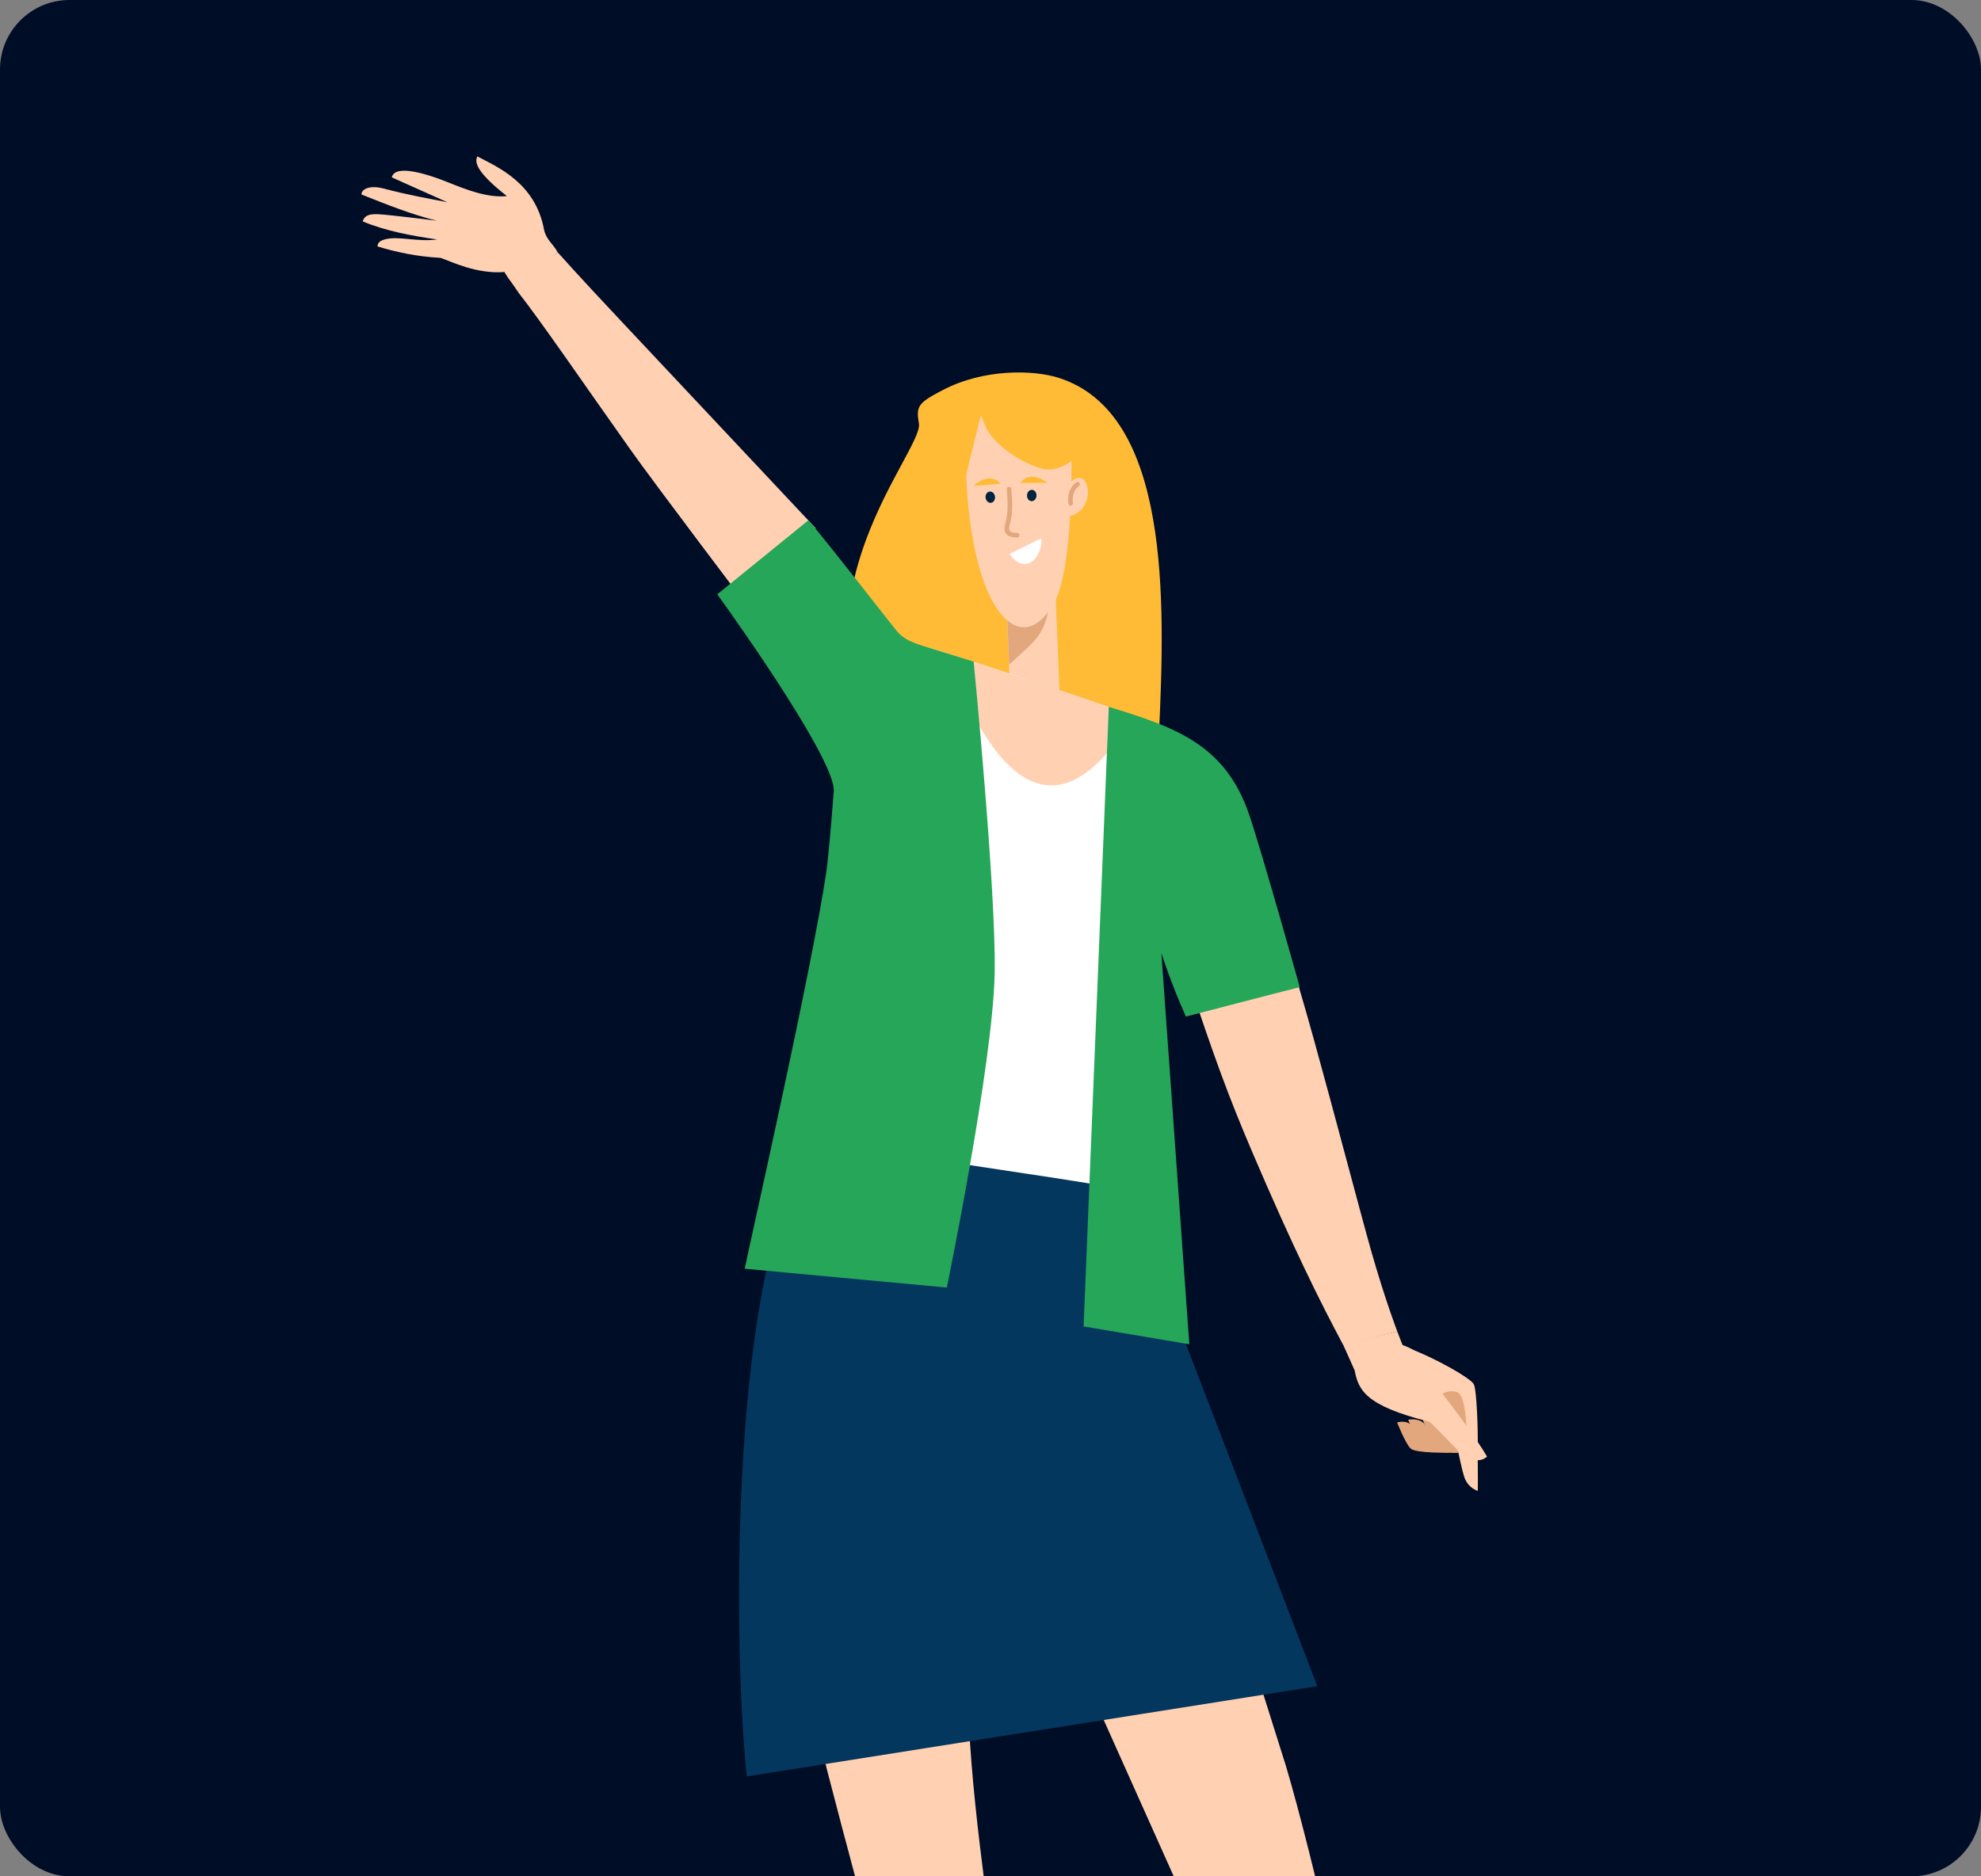
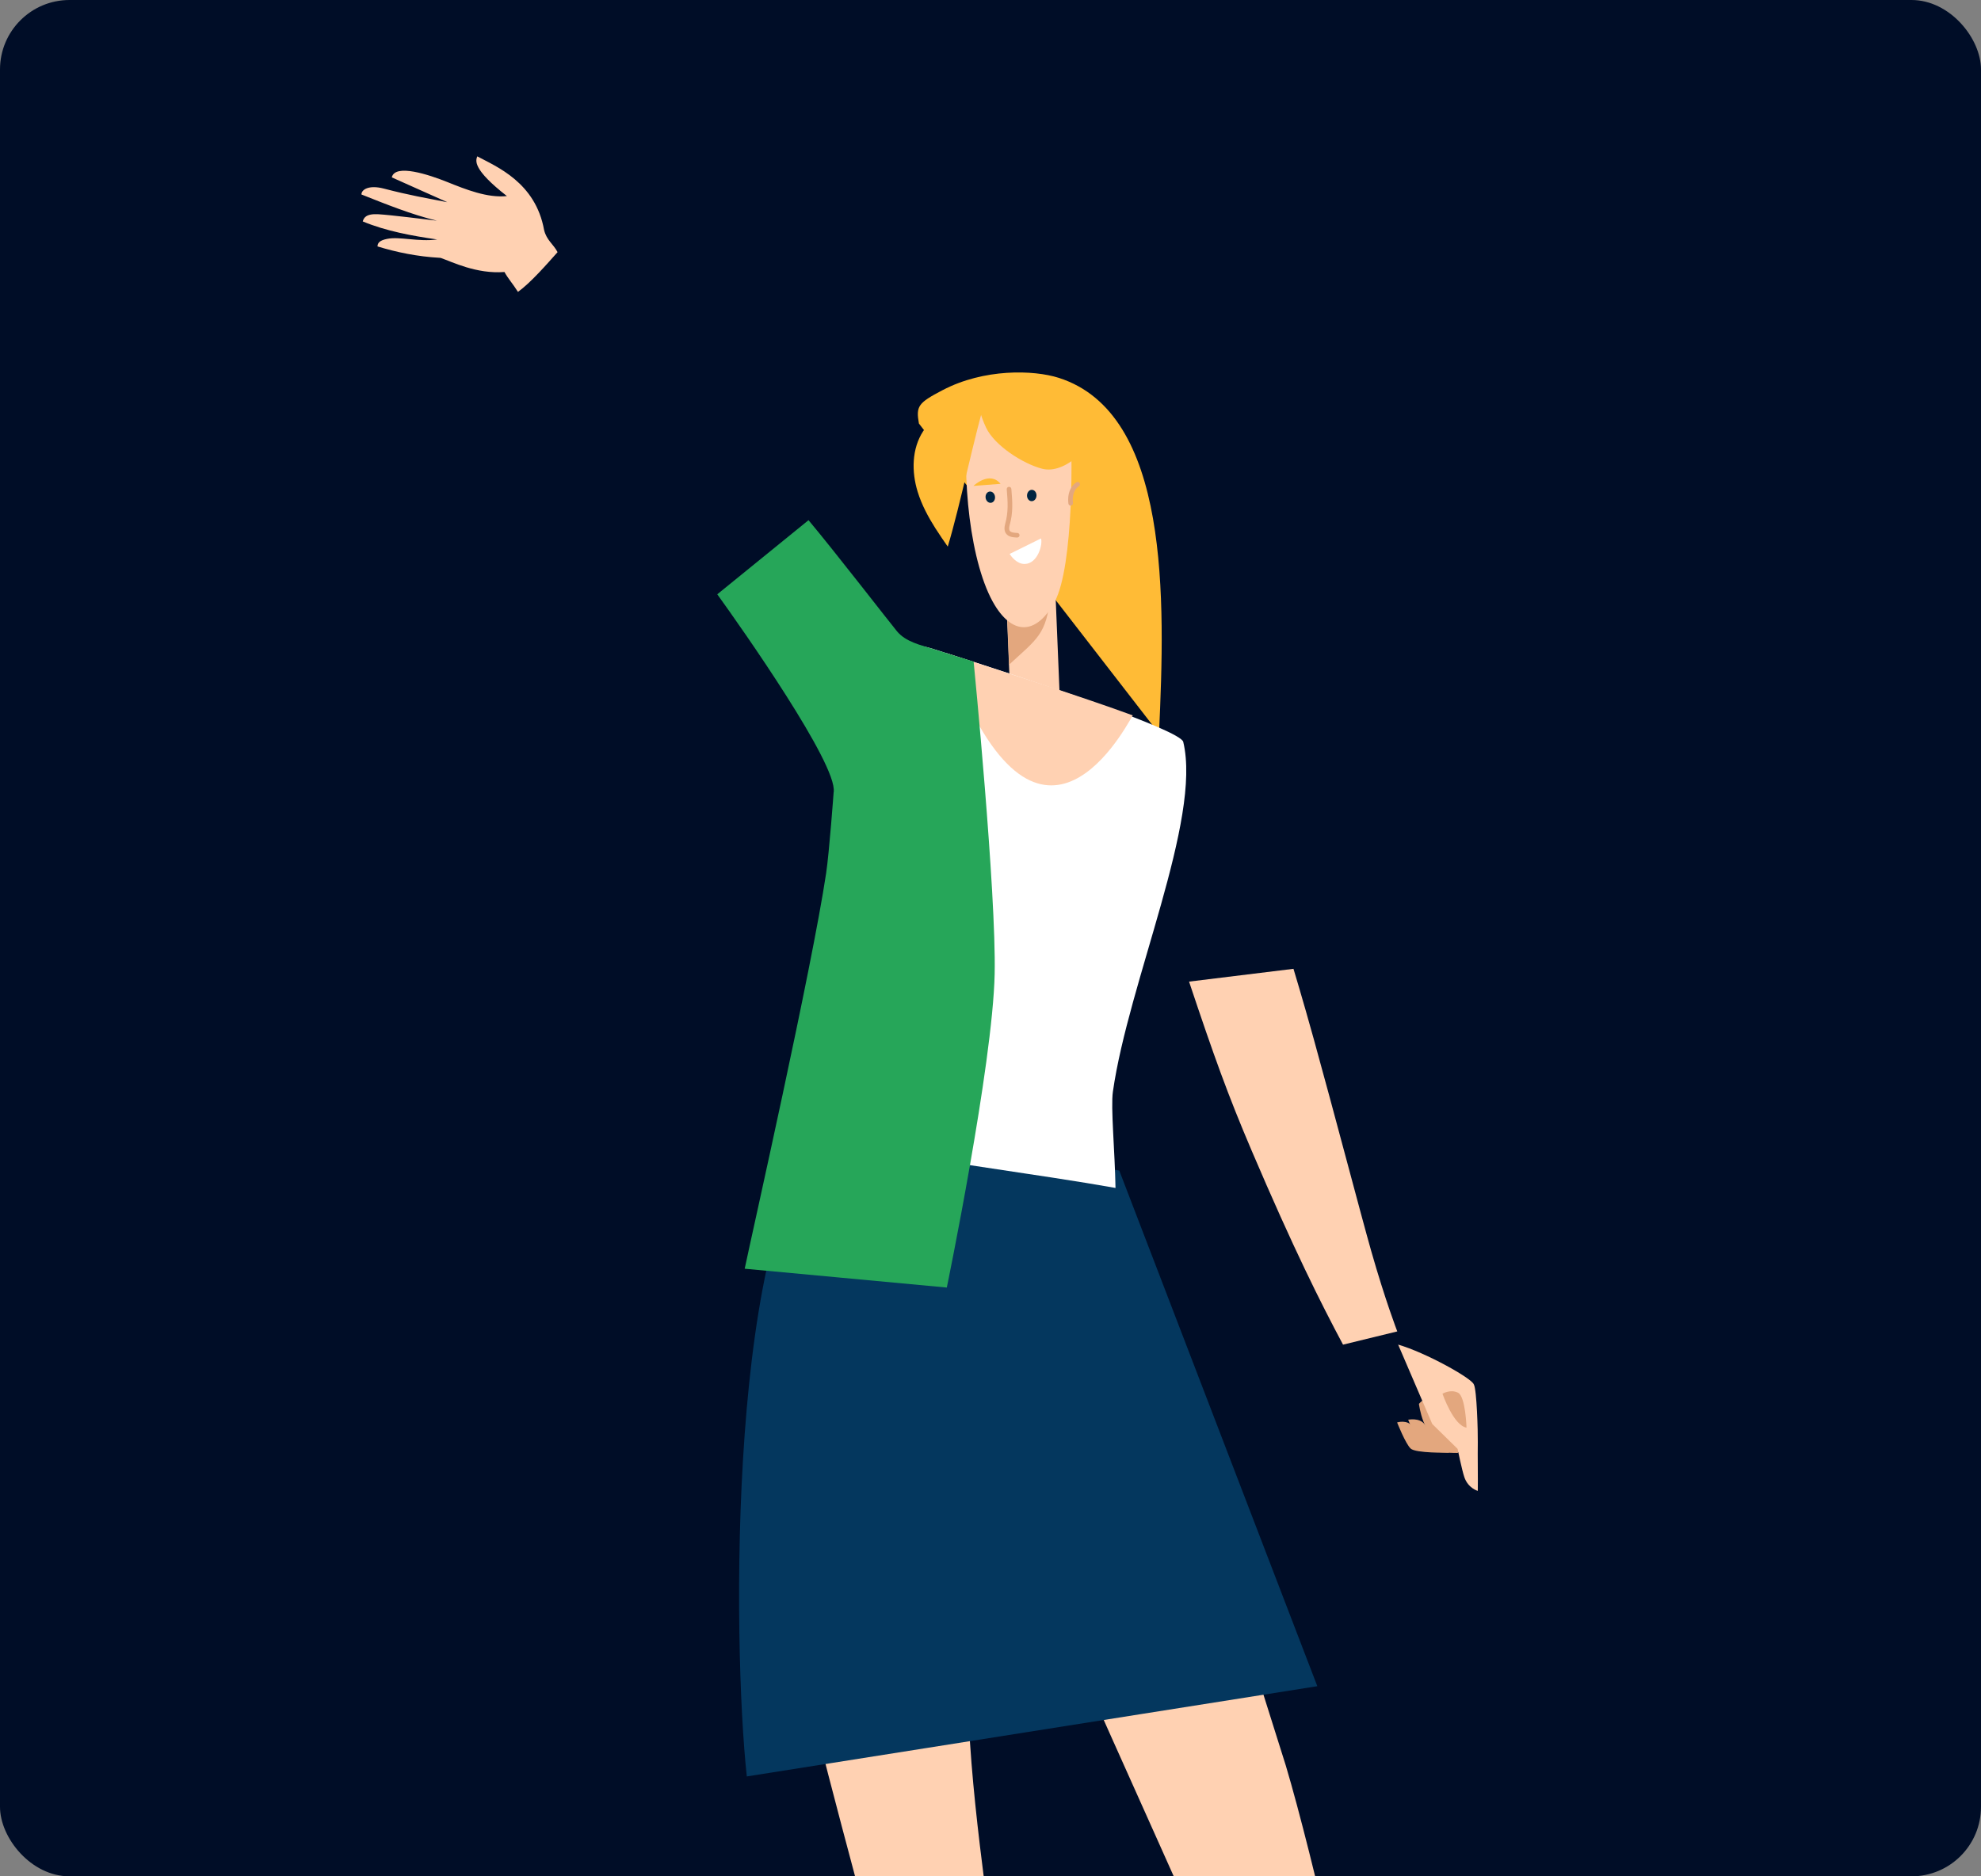
<svg xmlns="http://www.w3.org/2000/svg" width="570" height="540" viewBox="0 0 570 540" fill="none">
  <rect x="0" y="0" width="570" height="540" fill="#808080" stroke="none" />
  <g clip-path="url(#clip0_1816_34654)">
    <rect width="570" height="540" rx="20" fill="#000D27" />
-     <path d="M271.166 112.304C264.166 115.977 263.522 116.879 264.401 121.888C265.863 130.236 220.222 178.024 260.412 226.146L333.483 211.107C335.292 172.273 336.667 118.982 304.641 108.742C297.431 106.441 283.121 106.021 271.178 112.304H271.166Z" fill="#FFBB36" />
+     <path d="M271.166 112.304C264.166 115.977 263.522 116.879 264.401 121.888L333.483 211.107C335.292 172.273 336.667 118.982 304.641 108.742C297.431 106.441 283.121 106.021 271.178 112.304H271.166Z" fill="#FFBB36" />
    <path d="M305.423 212.813L302.795 148.887L288.597 149.468L291.225 213.395L305.423 212.813Z" fill="#FFD1B2" />
    <path d="M302.225 171.496C301.117 182.655 298.401 183.84 290.349 191.284L289.836 178.16C293.315 178.825 298.678 180.487 302.225 171.496Z" fill="#E3A77E" />
    <path d="M286.243 174.19C291.769 183.231 298.558 182.303 303.501 173.114C308.928 163.022 308.754 128.913 307.763 120.466C300.763 114.344 287.371 114.95 278.748 118.871C276.456 137.15 279.169 162.614 286.243 174.19Z" fill="#FFD1B2" />
-     <path d="M293.615 139.005L301.445 138.968C301.445 138.968 296.452 134.911 293.615 139.005Z" fill="#FFBB36" />
    <path d="M295.51 142.542C295.473 143.445 296.043 144.199 296.799 144.236C297.555 144.273 298.199 143.568 298.236 142.666C298.273 141.763 297.703 141.008 296.947 140.971C296.192 140.934 295.548 141.639 295.51 142.542Z" fill="#002440" />
    <path d="M287.891 139.24L280.086 139.846C280.086 139.846 284.719 135.393 287.891 139.24Z" fill="#FFBB36" />
    <path d="M286.293 142.913C286.404 143.803 285.896 144.607 285.153 144.706C284.41 144.805 283.704 144.162 283.592 143.259C283.481 142.369 283.989 141.565 284.732 141.466C285.475 141.367 286.181 142.01 286.293 142.913Z" fill="#002440" />
    <path d="M292.686 154.699C292.686 154.699 292.661 154.699 292.649 154.699H292.599C291.645 154.65 290.208 154.588 289.465 153.549C288.957 152.844 288.895 151.892 289.254 150.63C290.158 147.439 289.985 144.434 289.675 140.823C289.638 140.464 289.911 140.13 290.282 140.105C290.654 140.081 290.976 140.34 291.001 140.711C291.335 144.459 291.509 147.6 290.542 151.001C290.381 151.582 290.245 152.349 290.555 152.782C290.926 153.289 291.93 153.339 292.673 153.376H292.723C293.095 153.4 293.367 153.71 293.355 154.068C293.342 154.427 293.045 154.699 292.686 154.699Z" fill="#E3A77E" />
-     <path d="M305.892 143.086C306.202 141.491 306.958 139.994 308.023 138.844C308.878 137.929 310.129 137.199 311.232 137.669C312.087 138.028 312.595 139.017 312.83 139.982C313.375 142.233 312.768 144.78 311.294 146.475C309.807 148.169 307.503 148.936 305.422 148.441L305.892 143.086Z" fill="#FFD1B2" />
    <path d="M308.073 145.51C307.738 145.51 307.453 145.263 307.416 144.929C307.206 143.16 307.478 141.627 308.234 140.353C308.606 139.734 309.114 139.203 309.721 138.807C310.03 138.609 310.439 138.696 310.637 139.005C310.836 139.314 310.749 139.722 310.439 139.92C310.006 140.204 309.634 140.575 309.374 141.021C308.779 142.035 308.556 143.296 308.73 144.768C308.767 145.127 308.507 145.461 308.147 145.51C308.122 145.51 308.098 145.51 308.073 145.51Z" fill="#E3A77E" />
    <path d="M269.221 152.151C270.336 153.908 271.513 155.614 272.702 157.309C276.27 145.51 280.42 125.129 283.989 113.342C277.063 115.482 269.58 118.017 265.628 124.09C262.332 129.148 262.258 135.765 264.042 141.528C265.207 145.312 267.09 148.8 269.221 152.164V152.151Z" fill="#FFBB36" />
    <path d="M280.557 112.341C280.21 110.411 284.286 110.696 284.038 108.754C294.073 114.728 306.859 115.569 316.894 121.542C314.577 128.319 306.499 136.63 299.859 134.899C294.321 133.464 286.169 128.233 283.728 123.076C282.13 119.687 281.213 116.038 280.557 112.341Z" fill="#FFBB36" />
    <path d="M290.505 159.436C291.001 160.19 292.636 162.367 294.866 162.305C298.632 162.218 300.07 156.616 299.537 154.959L290.505 159.423V159.436Z" fill="white" />
    <path d="M369.981 508.16C377.687 533.958 392.046 596.587 396.382 624.414L375.321 626.887C355.919 577.677 310.898 482.807 284.707 419.263C268.775 495.174 287.197 540.686 292.314 626.887H268.775C252.272 558.161 220.767 457.602 218.264 410.21C216.456 375.878 223.567 345.133 231.075 327.67C255.172 331.998 293.256 332.802 320.97 341.892C320.97 341.892 349.849 441.92 363.551 487.754L369.981 508.16Z" fill="#FFD1B2" />
    <path d="M214.882 511.252L379.038 485.28L322.048 336.871L239.041 323.885C209.307 349.239 210.753 473.325 214.882 511.252Z" fill="#04375E" />
    <path d="M320.97 341.892C320.784 331.207 319.57 318.716 320.214 314.189C324.724 282.566 345.835 235.928 340.458 213.506C339.64 210.117 298.496 196.204 268.614 186.793C257.476 183.293 244.48 185.63 242.163 198.319C240.515 207.36 241.172 219.467 242.336 231.649C246.747 277.569 234.122 314.09 231.062 327.658C265.504 333.68 299.859 338.12 320.958 341.88L320.97 341.892Z" fill="white" />
    <path d="M272.43 187.992C297.53 257.262 322.457 211.935 325.926 205.888C312.075 200.768 287.519 192.927 272.43 187.992Z" fill="#FFD1B2" />
    <path d="M112.735 51.048C113.651 47.016 123.451 50.281 128.692 52.383C133.932 54.486 140.238 57.033 145.851 56.428C135.902 48.661 136.868 46.224 137.327 45C142.84 47.956 154.089 52.47 156.555 66.198C157.261 69.141 159.231 70.254 160.432 72.567C157.422 75.943 152.714 81.36 149.035 84.007C147.424 81.459 146.272 80.297 145.144 78.281C137.104 78.912 130.054 75.35 126.833 74.237L126.586 74.2C120.081 73.841 114.196 72.617 108.621 70.922C108.659 70.044 109.018 69.215 111.396 68.746C115.014 68.016 120.279 69.648 125.793 68.919C118.607 67.88 111.074 66.519 104.372 63.724C104.657 62.784 105.19 61.449 108.869 61.659C112.251 61.844 122.386 63.118 125.706 63.514C118.483 61.77 110.913 58.715 104 55.97C103.975 54.609 106.057 53.138 110.393 54.263C118.21 56.291 122.262 56.922 128.716 58.196L112.735 51.048Z" fill="#FFD1B2" />
-     <path d="M177.393 90.982C167.122 80.099 160.432 72.579 160.432 72.579L149.034 84.019C156.27 93.282 167.469 109.768 181.271 129.222C188.878 139.945 216.134 175.897 216.134 175.897L234.692 152.015C234.692 152.015 228.609 145.535 220.321 136.704C205.801 121.233 184.517 98.551 177.381 90.982H177.393Z" fill="#FFD1B2" />
    <path d="M394.536 360.011C398.637 374.394 402.044 383.175 402.044 383.175L386.434 386.984C379.954 374.827 372.224 359.442 360.169 331.207C353.293 315.092 349.316 303.999 342.13 282.504L372.174 278.819C372.174 278.819 374.763 287.315 377.997 298.977C383.783 319.829 391.687 350.005 394.536 360.011Z" fill="#FFD1B2" />
    <path d="M419.414 418.15C419.414 418.15 410.853 418.15 409.366 416.79C407.879 415.429 405.178 408.59 405.178 408.59C405.178 408.59 408.499 407.885 409.973 409.975C410.89 411.274 412.228 412.634 412.228 412.634L420.851 410.804C422.833 414.081 421.842 416.357 419.401 418.15H419.414Z" fill="#E3A77E" />
    <path d="M416.737 418.076C416.737 418.076 407.396 418.261 405.909 416.901C404.423 415.54 401.995 409.369 401.995 409.369C401.995 409.369 404.943 408.441 406.417 410.532C407.334 411.83 408.784 412.745 408.784 412.745L417.407 410.915C419.389 414.192 419.178 416.282 416.75 418.076H416.737Z" fill="#E3A77E" />
    <path d="M408.276 404.039C408.276 404.039 409.539 414.229 414.755 413.846C419.971 413.463 422.325 401.887 416.552 401.281C410.778 400.675 408.276 404.039 408.276 404.039Z" fill="#E3A77E" />
    <path d="M424.072 398.424C424.927 399.957 425.261 412.102 425.212 415.009C425.15 418.904 425.274 425.669 425.212 429.07C425.212 429.07 422.424 428.328 421.334 425.1C420.628 423.01 419.401 416.975 419.401 416.975L412.104 409.814L402.292 386.972C410.221 389.26 423.465 396.655 424.059 398.412L424.072 398.424Z" fill="#FFD1B2" />
    <path d="M421.966 410.865C421.966 410.865 421.706 401.899 419.513 400.811C417.32 399.722 415.053 401.108 415.053 401.108C415.053 401.108 418.187 410.247 421.978 410.865H421.966Z" fill="#E3A77E" />
-     <path d="M403.568 387.095C413.925 390.719 415.04 401.108 415.04 401.108C419.129 406.413 424.691 413.809 427.863 419.176C426.859 420.289 423.787 421.378 419.934 417.816C417.419 415.503 414.421 411.954 411.336 409.184C392.653 404.521 390.869 399.933 389.767 394.367L386.372 386.774L402.032 383.175L403.556 387.108L403.568 387.095Z" fill="#FFD1B2" />
-     <path d="M319.037 203.414L311.79 381.74L342.205 386.873L334.164 274.255C334.164 274.255 336.642 282.319 341.226 292.571C347.433 290.963 365.67 286.19 373.983 284.099C373.983 284.099 363.031 244.981 359.388 234.333C352.463 214.087 337.869 209.227 319.025 203.414H319.037Z" fill="#26A659" />
    <path d="M232.636 149.703C240.044 158.521 256.225 179.446 258.095 181.685C260.648 184.74 264.835 185.63 268.614 186.805C270.398 204.527 239.883 227.927 239.883 227.927C240.961 219.925 213.47 180.856 206.383 171.036L232.636 149.703Z" fill="#26A659" />
    <path d="M239.871 227.927C239.871 227.927 238.62 245.204 237.703 251.326C233.553 279.016 216.357 355.138 214.275 365.131L272.43 370.548C272.43 370.548 285.624 306.559 286.194 280.352C286.702 256.891 280.148 190.404 280.148 190.404L268.601 186.817L239.871 227.939V227.927Z" fill="#26A659" />
  </g>
  <defs>
    <clipPath id="clip0_1816_34654">
      <rect width="570" height="540" rx="20" fill="white" />
    </clipPath>
  </defs>
</svg>